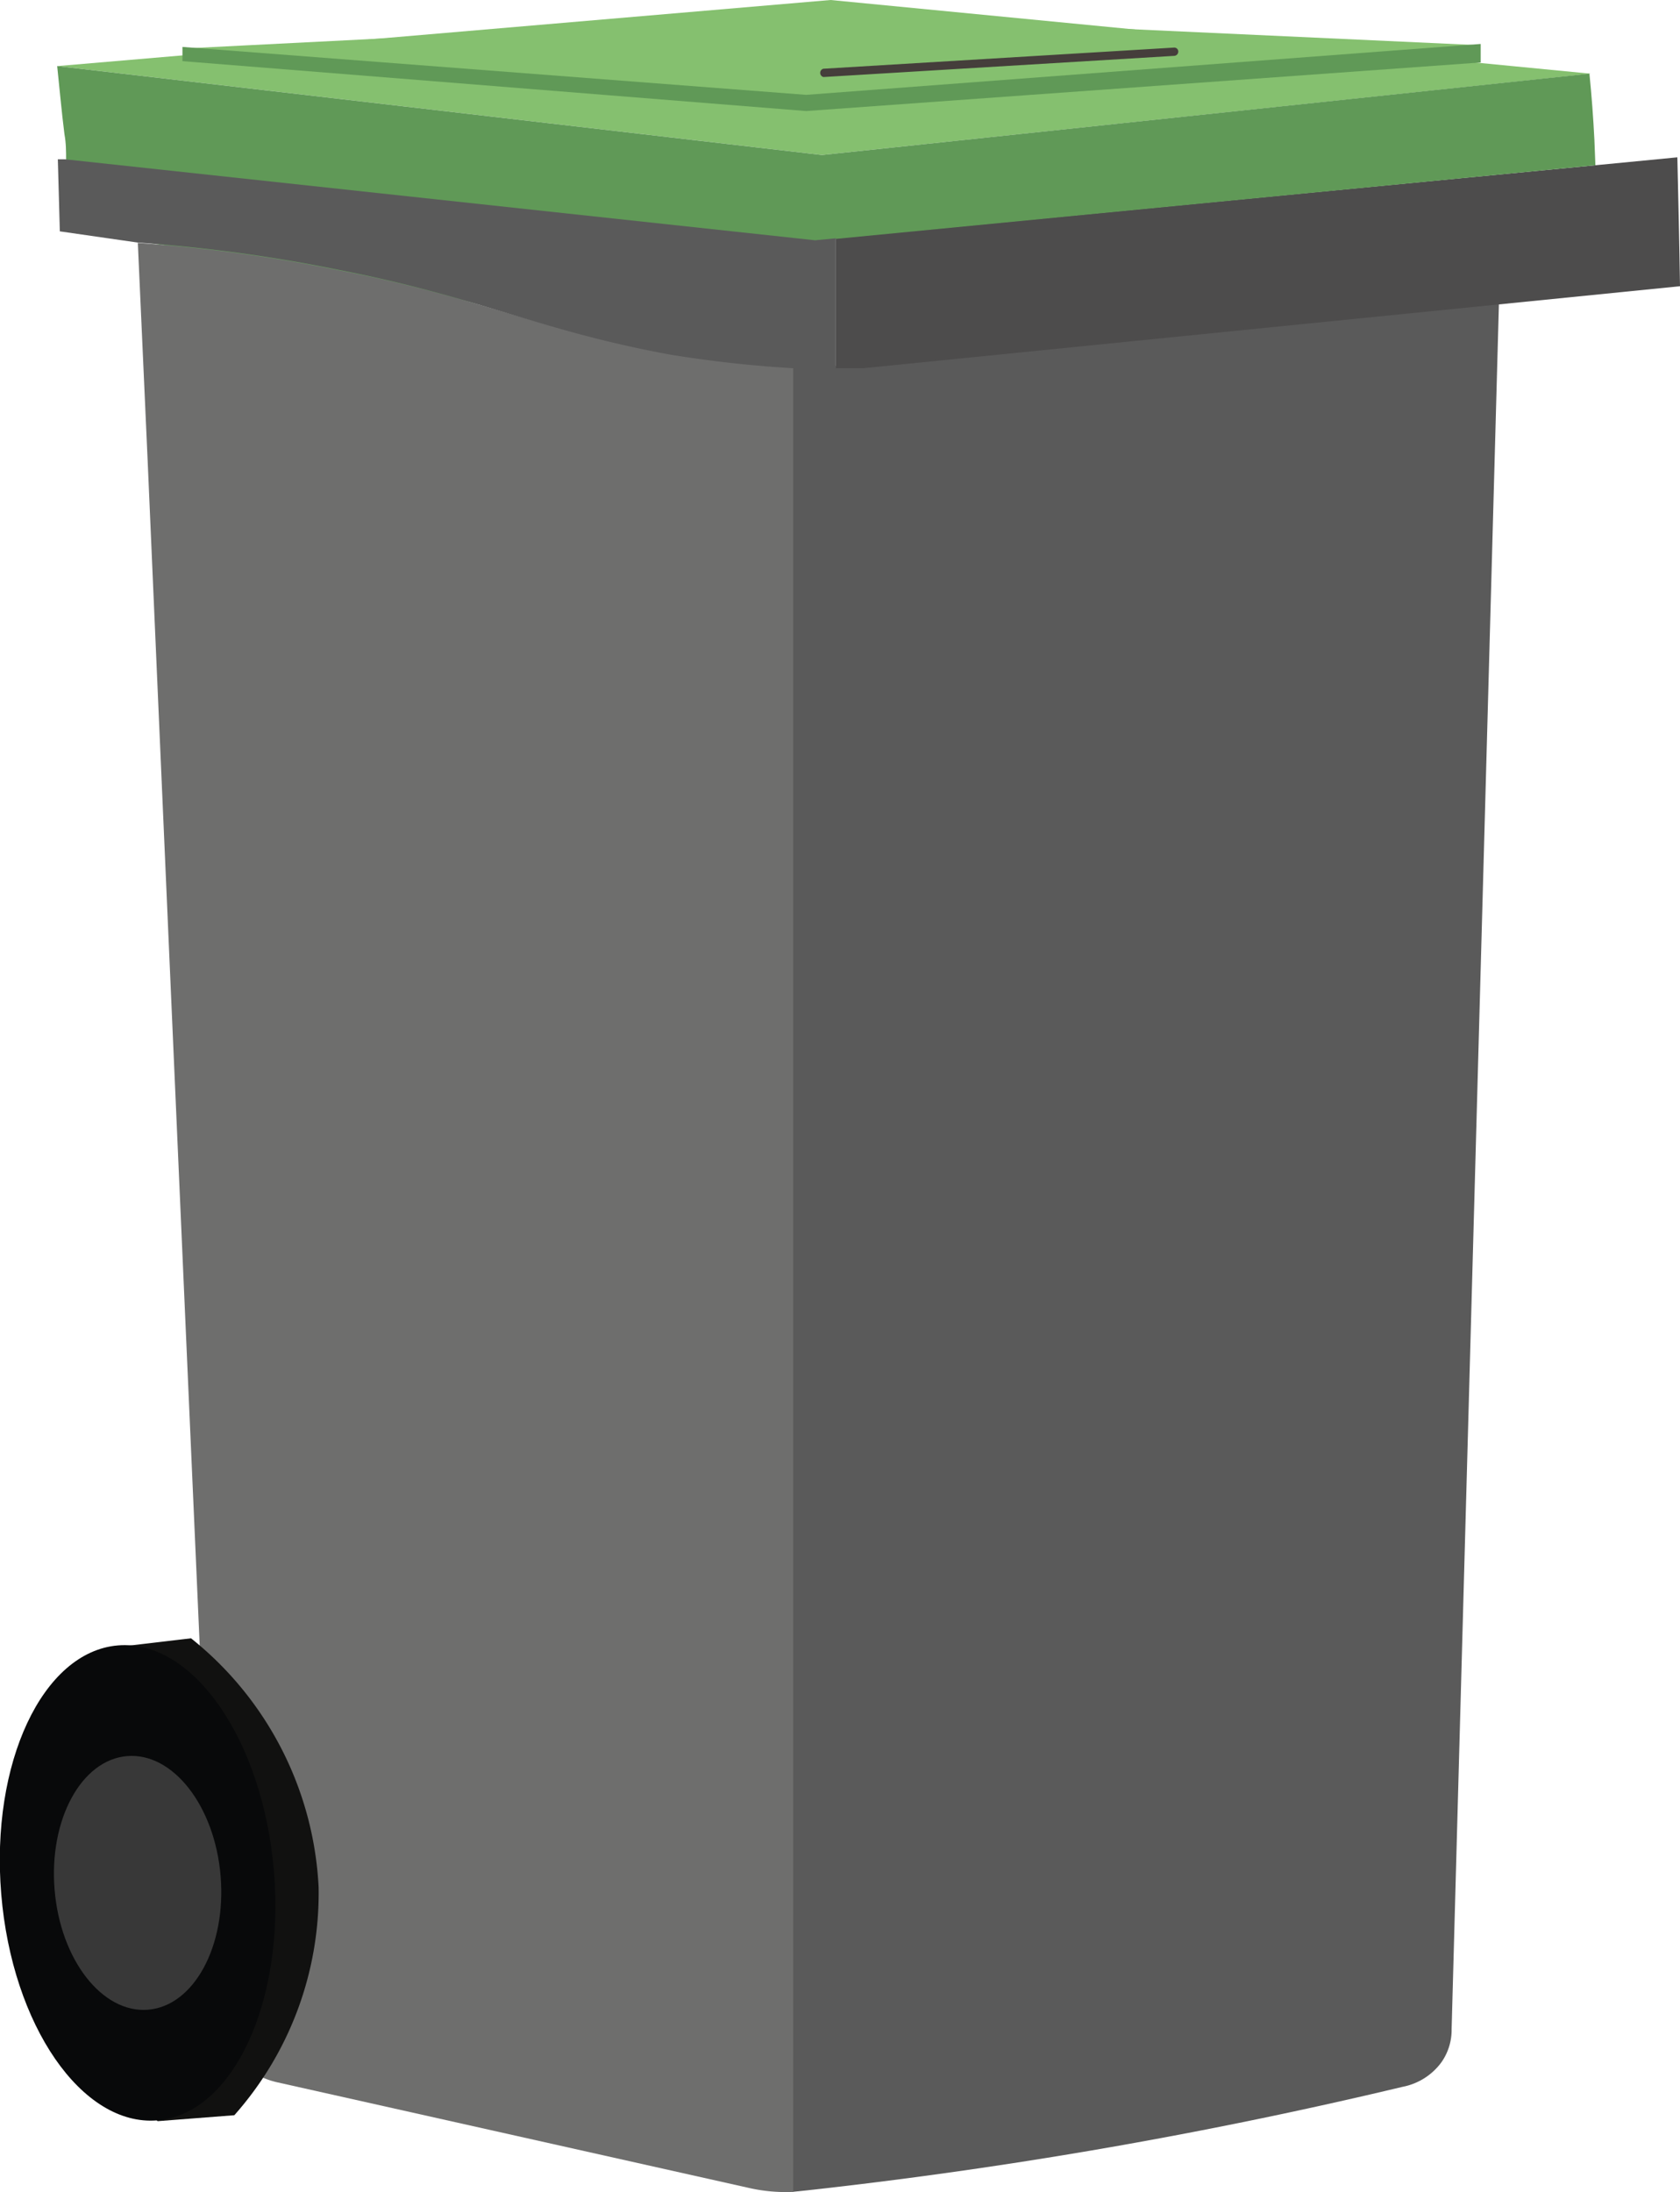
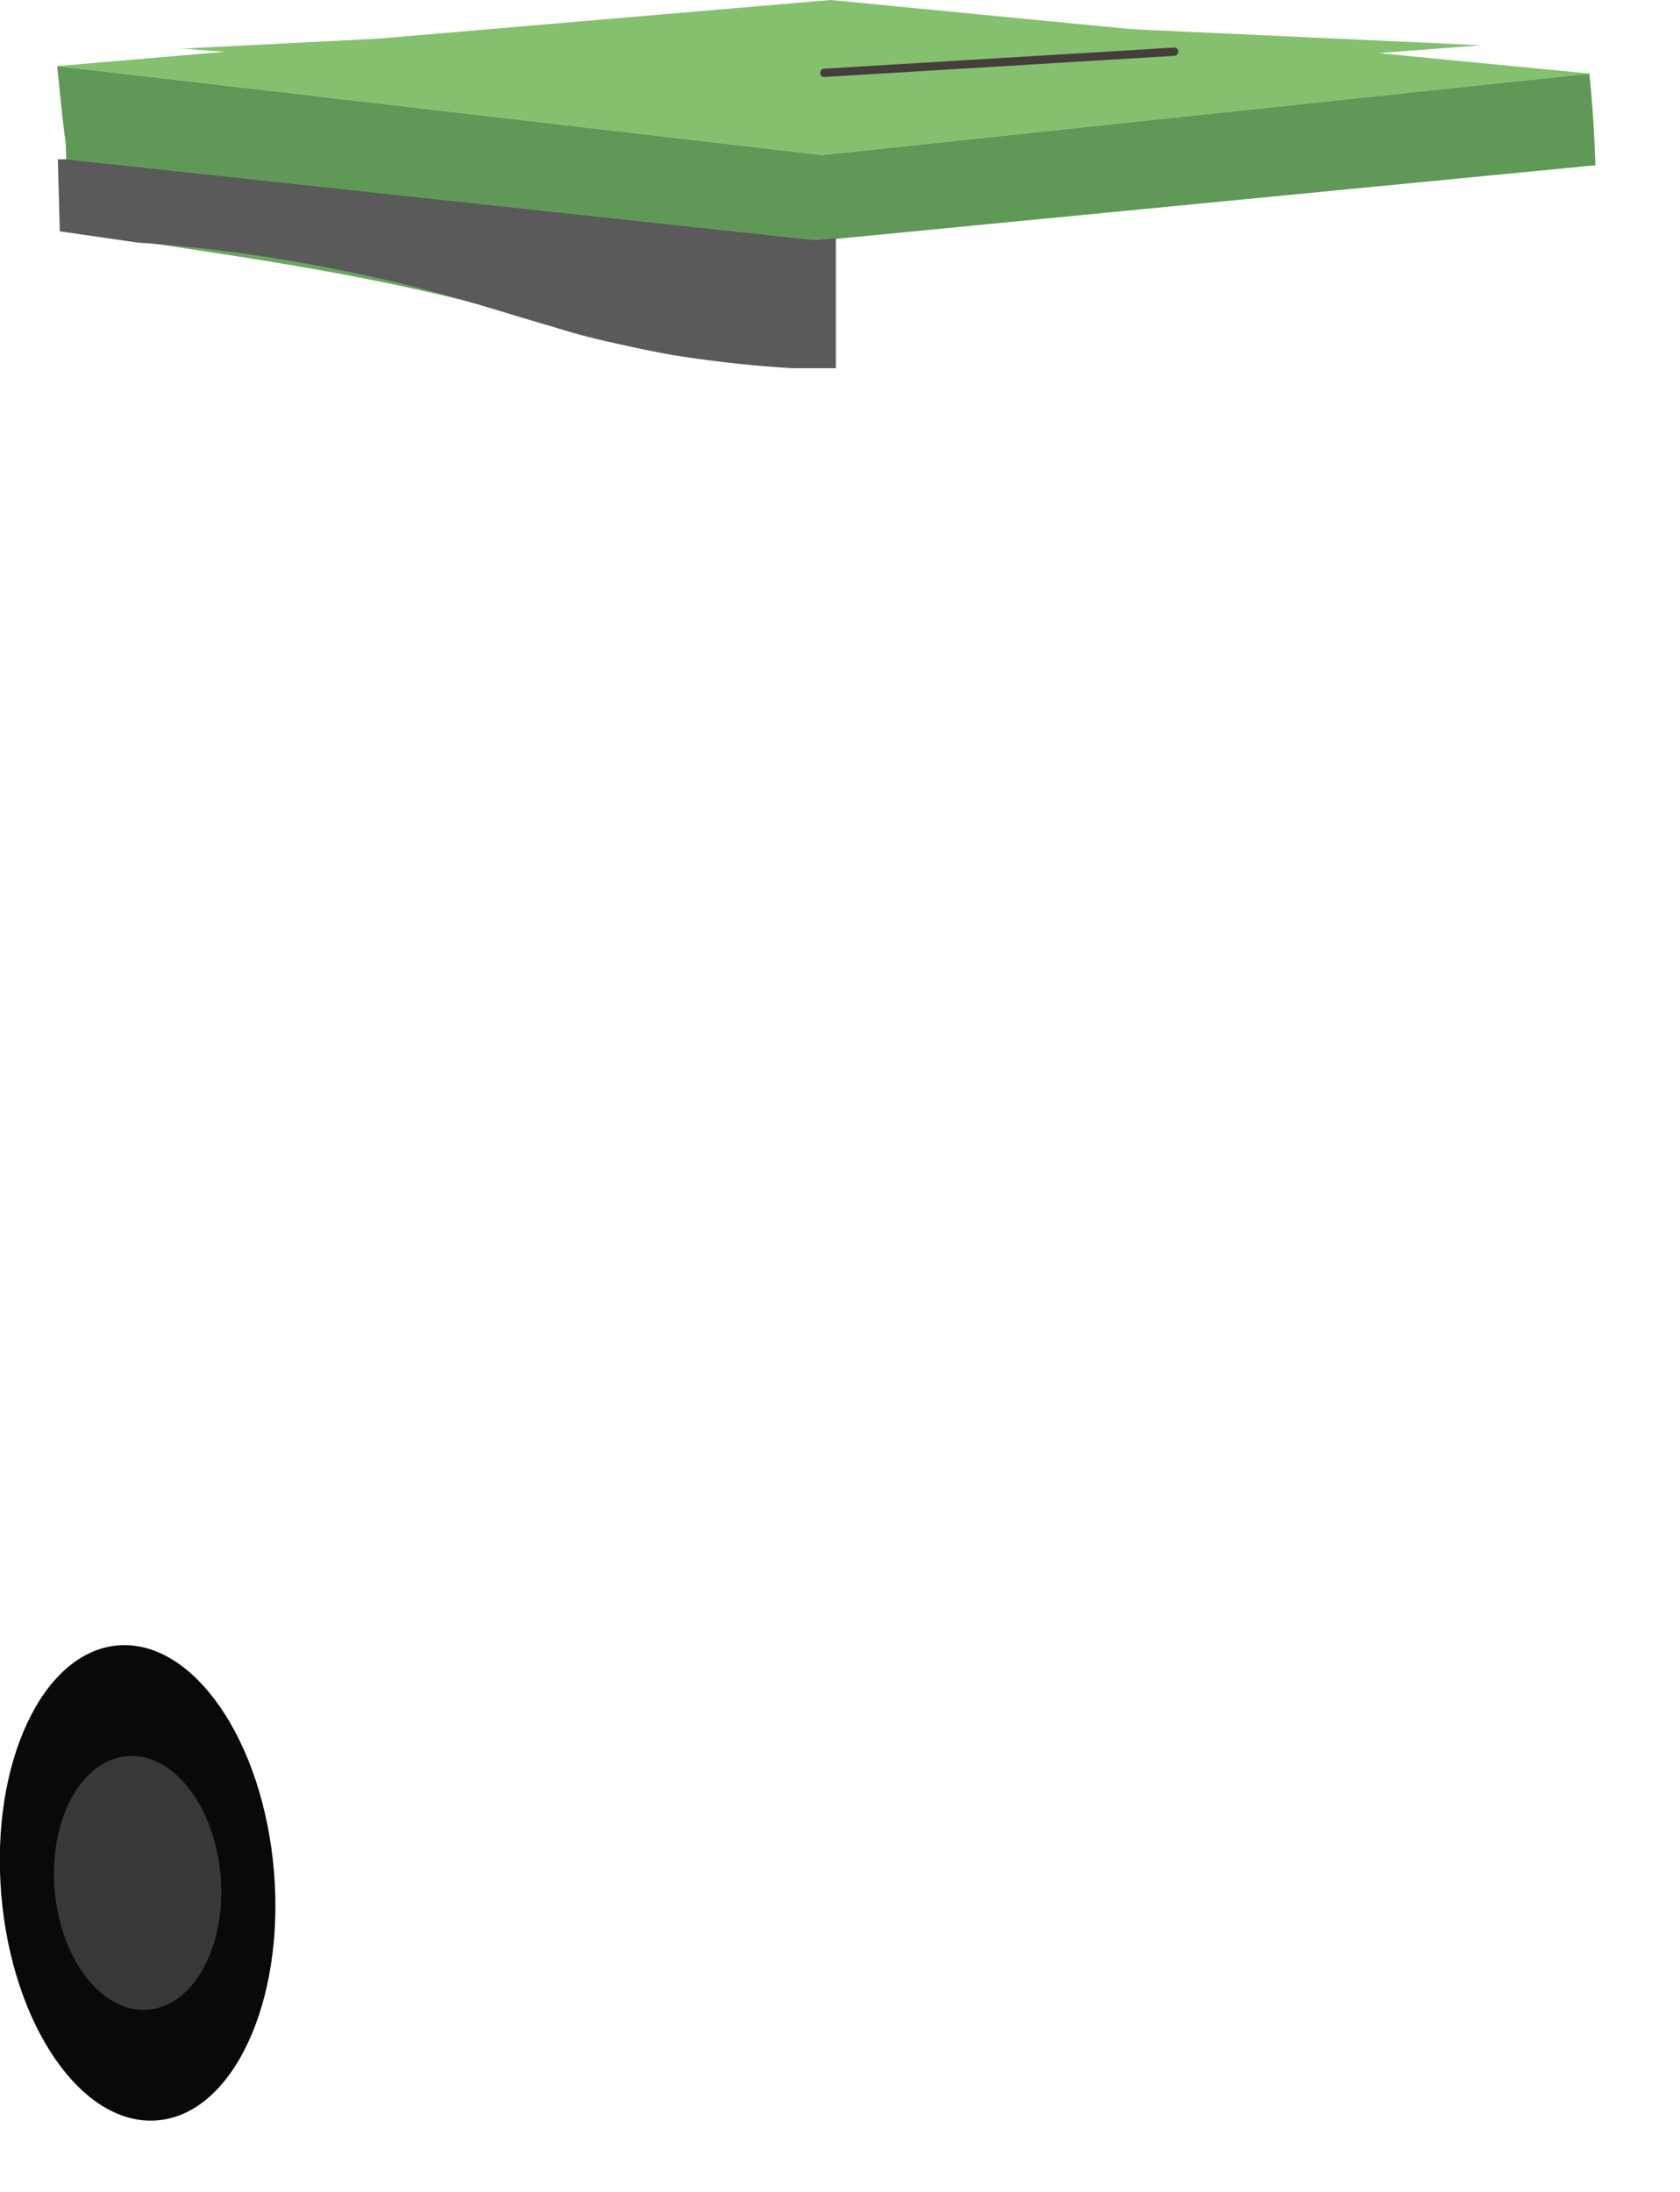
<svg xmlns="http://www.w3.org/2000/svg" viewBox="0 0 50.83 66.33">
  <defs>
    <style>.cls-1{fill:#5a5a5a;}.cls-2{fill:#69a760;}.cls-3{fill:#4d4c4c;}.cls-4{fill:#85c06f;}.cls-5{fill:#609957;}.cls-6{fill:#6e6e6d;}.cls-7{fill:#111110;}.cls-8{fill:#08090a;}.cls-9{fill:#383838;}.cls-10{fill:#453e3b;}</style>
  </defs>
  <g id="Calque_2" data-name="Calque 2">
    <g id="Calque_1-2" data-name="Calque 1">
-       <path class="cls-1" d="M45.4,7.4q-.74,27-1.48,54a1.7,1.7,0,0,1-.31,1,1.9,1.9,0,0,1-1.17.74,146.7,146.7,0,0,1-17.81,3.11l-.66.07V11.07c.39,0,.76,0,1.1,0,0,0,.52,0,1.06,0C26.93,11.14,34.75,9.73,45.4,7.4Z" />
      <path class="cls-2" d="M20.28,10.66a36.37,36.37,0,0,0,3.69.41v0a31.9,31.9,0,0,1-5.14-.64c-2.34-.47-2-.67-5.26-1.45-3.09-.74-5.91-1.16-9.4-1.68a46.58,46.58,0,0,1,6.05.82C14.55,9,16.3,10,20.28,10.66Z" />
-       <path class="cls-3" d="M50.83,8.66l-24.7,2.48h-.84V7.21L48.27,5l2.48-.24C50.78,6.05,50.81,7.36,50.83,8.66Z" />
      <path class="cls-4" d="M1.73,2l23.4-2,23,2.23L24.87,4.69Z" />
      <path class="cls-5" d="M48.27,5l-23,2.23-.63.06L2,4.84c0-.25,0-.51-.05-.78C1.86,3.35,1.8,2.65,1.73,2L24.87,4.69,48.09,2.23q.1,1,.15,2Z" />
      <path class="cls-4" d="M5.52,1.47l19.74-1,19.54.9L24.52,2.92Z" />
-       <path class="cls-5" d="M5.52,1.42l0,.43L24.39,3.36,44.8,1.89V1.33L24.39,2.87Z" />
-       <path class="cls-6" d="M24,11.07V66.32a5,5,0,0,1-1.34-.12L8.37,63a2.38,2.38,0,0,1-1.84-2.21Q5.49,37.37,4.47,14l-.3-6.65a46.58,46.58,0,0,1,6.05.82C14.55,9,16.3,10,20.28,10.66A36.37,36.37,0,0,0,24,11.07Z" />
-       <path class="cls-7" d="M1.41,57a11.08,11.08,0,0,0,3.36,7.18L7.09,64a10.13,10.13,0,0,0,2.55-6.9,10.29,10.29,0,0,0-3.86-7.53l-2.2.26A10.94,10.94,0,0,0,1.41,57Z" />
      <ellipse class="cls-8" cx="4.17" cy="56.97" rx="4.14" ry="7.21" transform="translate(-4.7 0.54) rotate(-4.74)" />
      <ellipse class="cls-9" cx="4.17" cy="56.97" rx="2.52" ry="3.85" transform="translate(-4.7 0.54) rotate(-4.74)" />
      <path class="cls-1" d="M25.29,7.21v3.93l-1.32,0v0a36.37,36.37,0,0,1-3.69-.41C16.3,10,14.55,9,10.22,8.16a46.58,46.58,0,0,0-6.05-.82L1.81,7,1.75,4.82l.22,0L24.66,7.27Z" />
      <path class="cls-10" d="M24.91,2.33a.13.13,0,0,1,0-.25l10.61-.64h0a.12.12,0,0,1,.13.12.13.13,0,0,1-.12.13l-10.6.64Z" />
    </g>
  </g>
</svg>